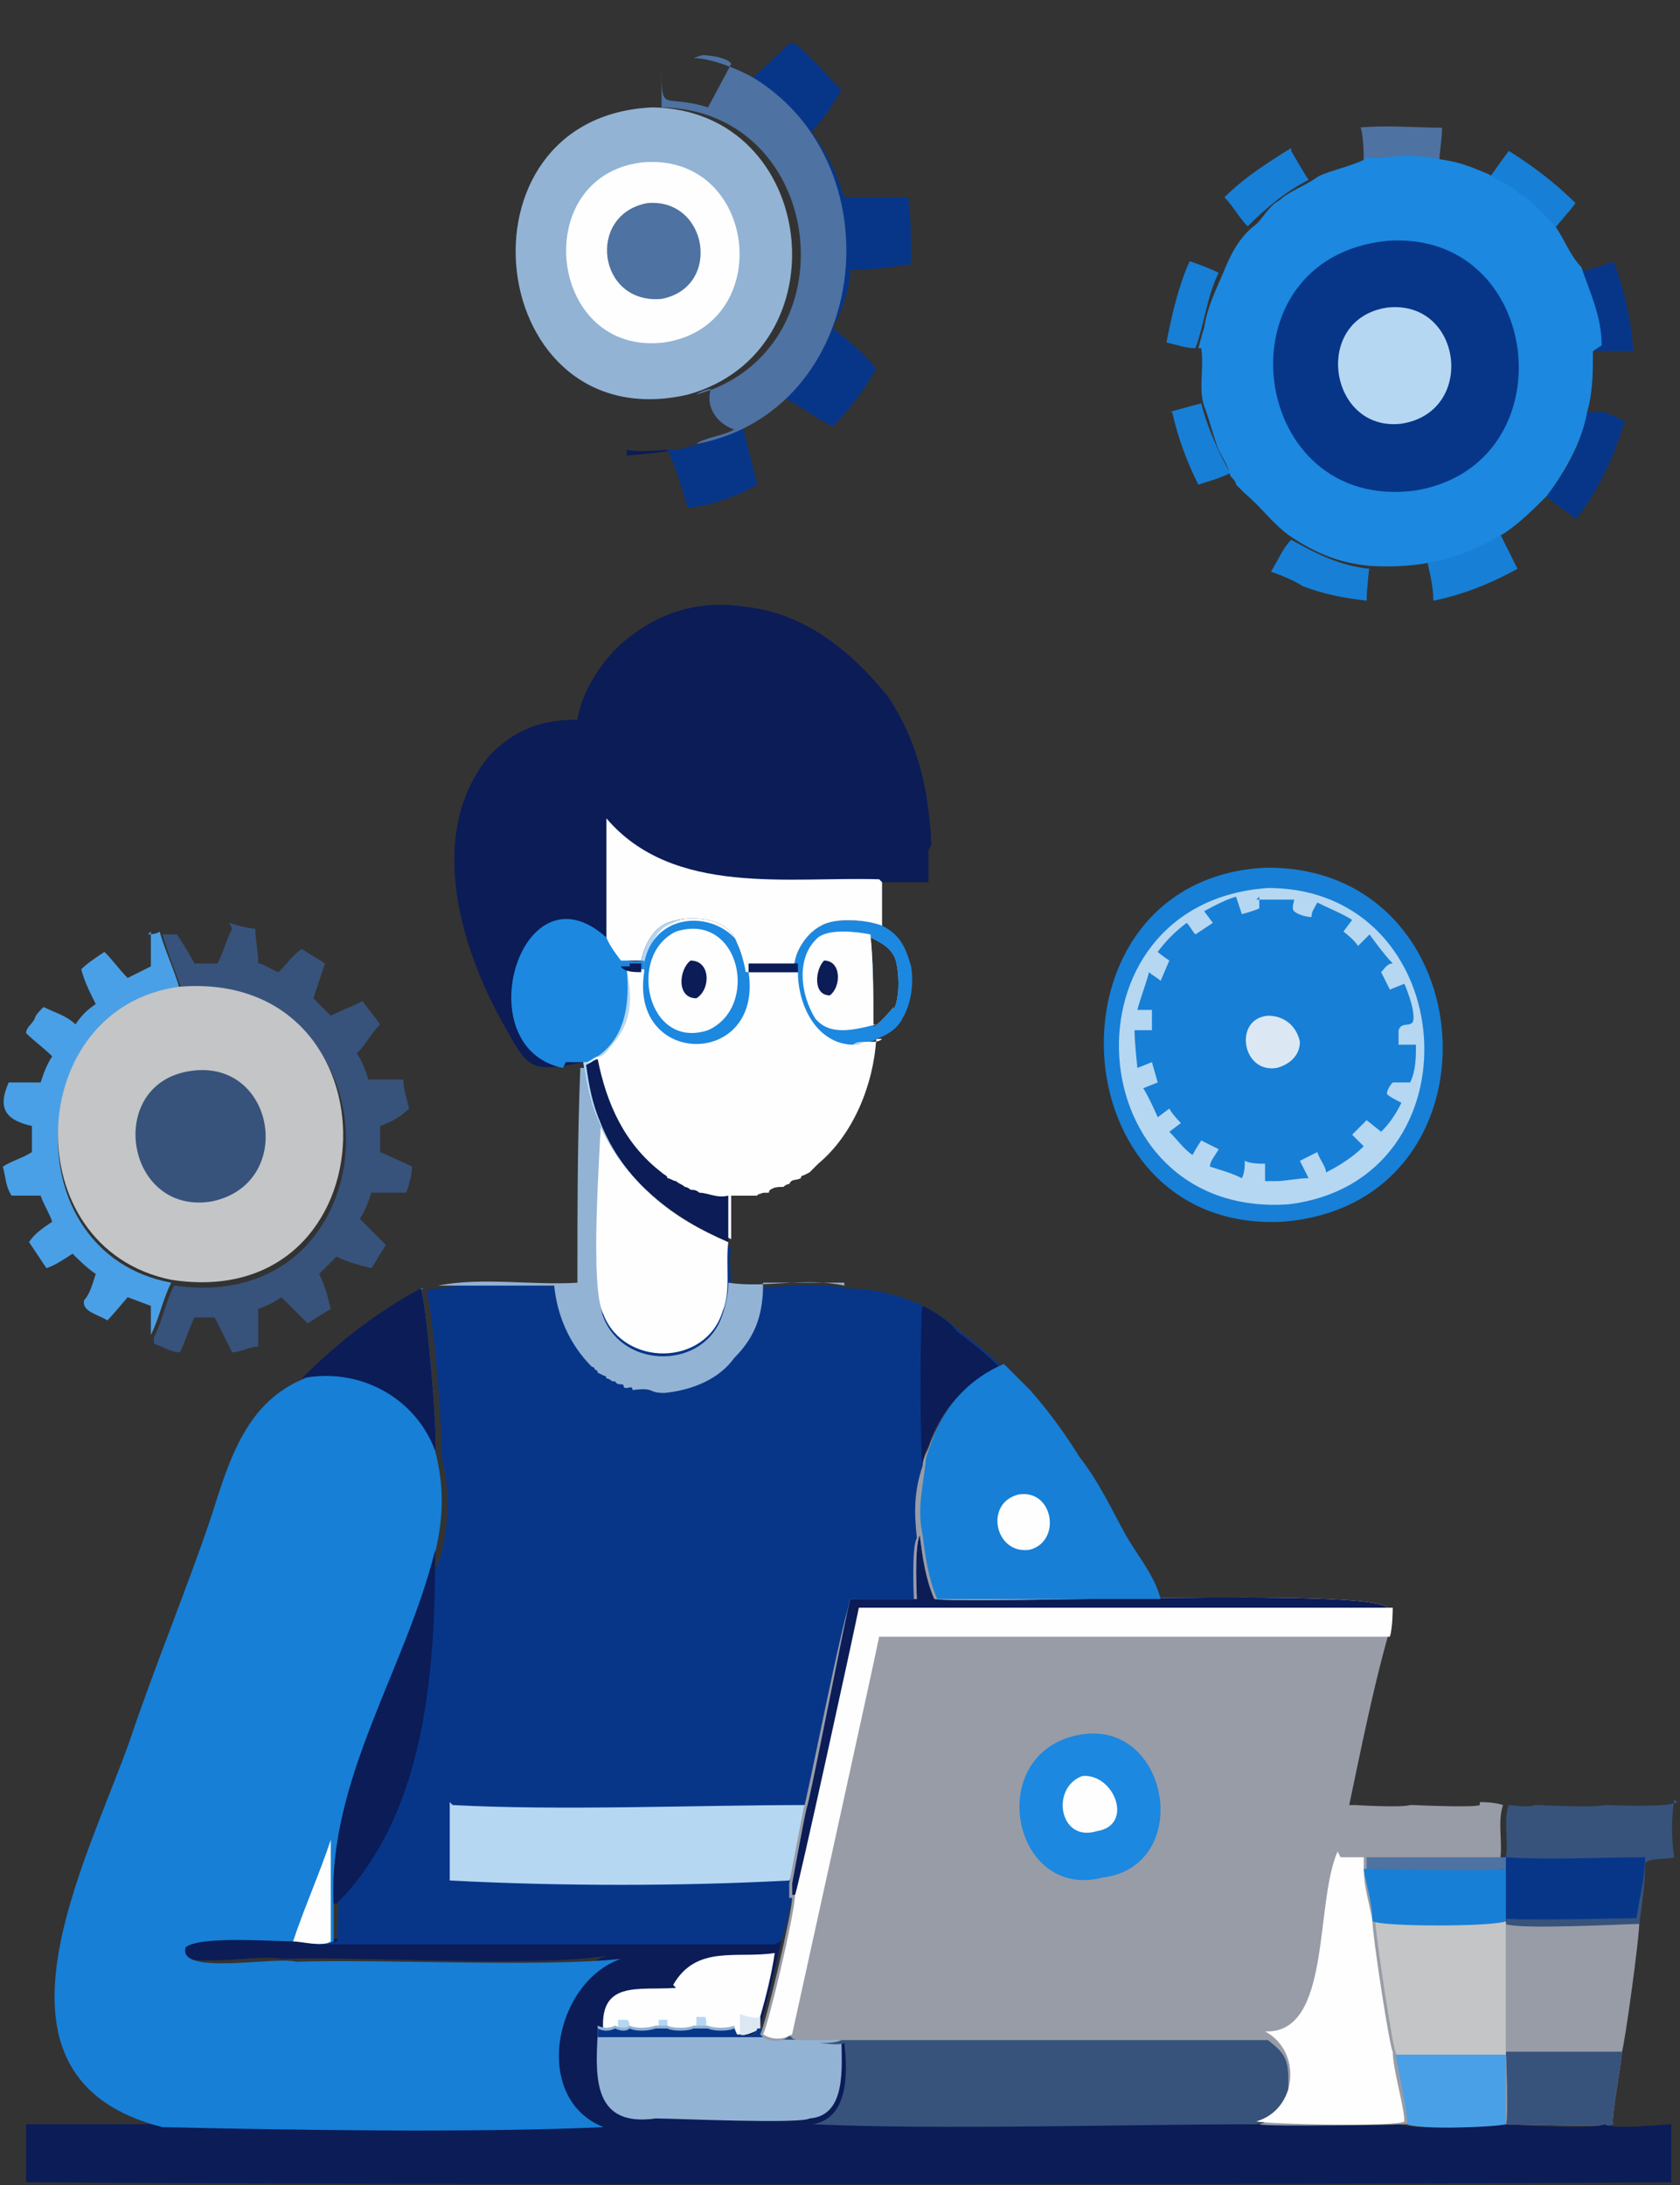
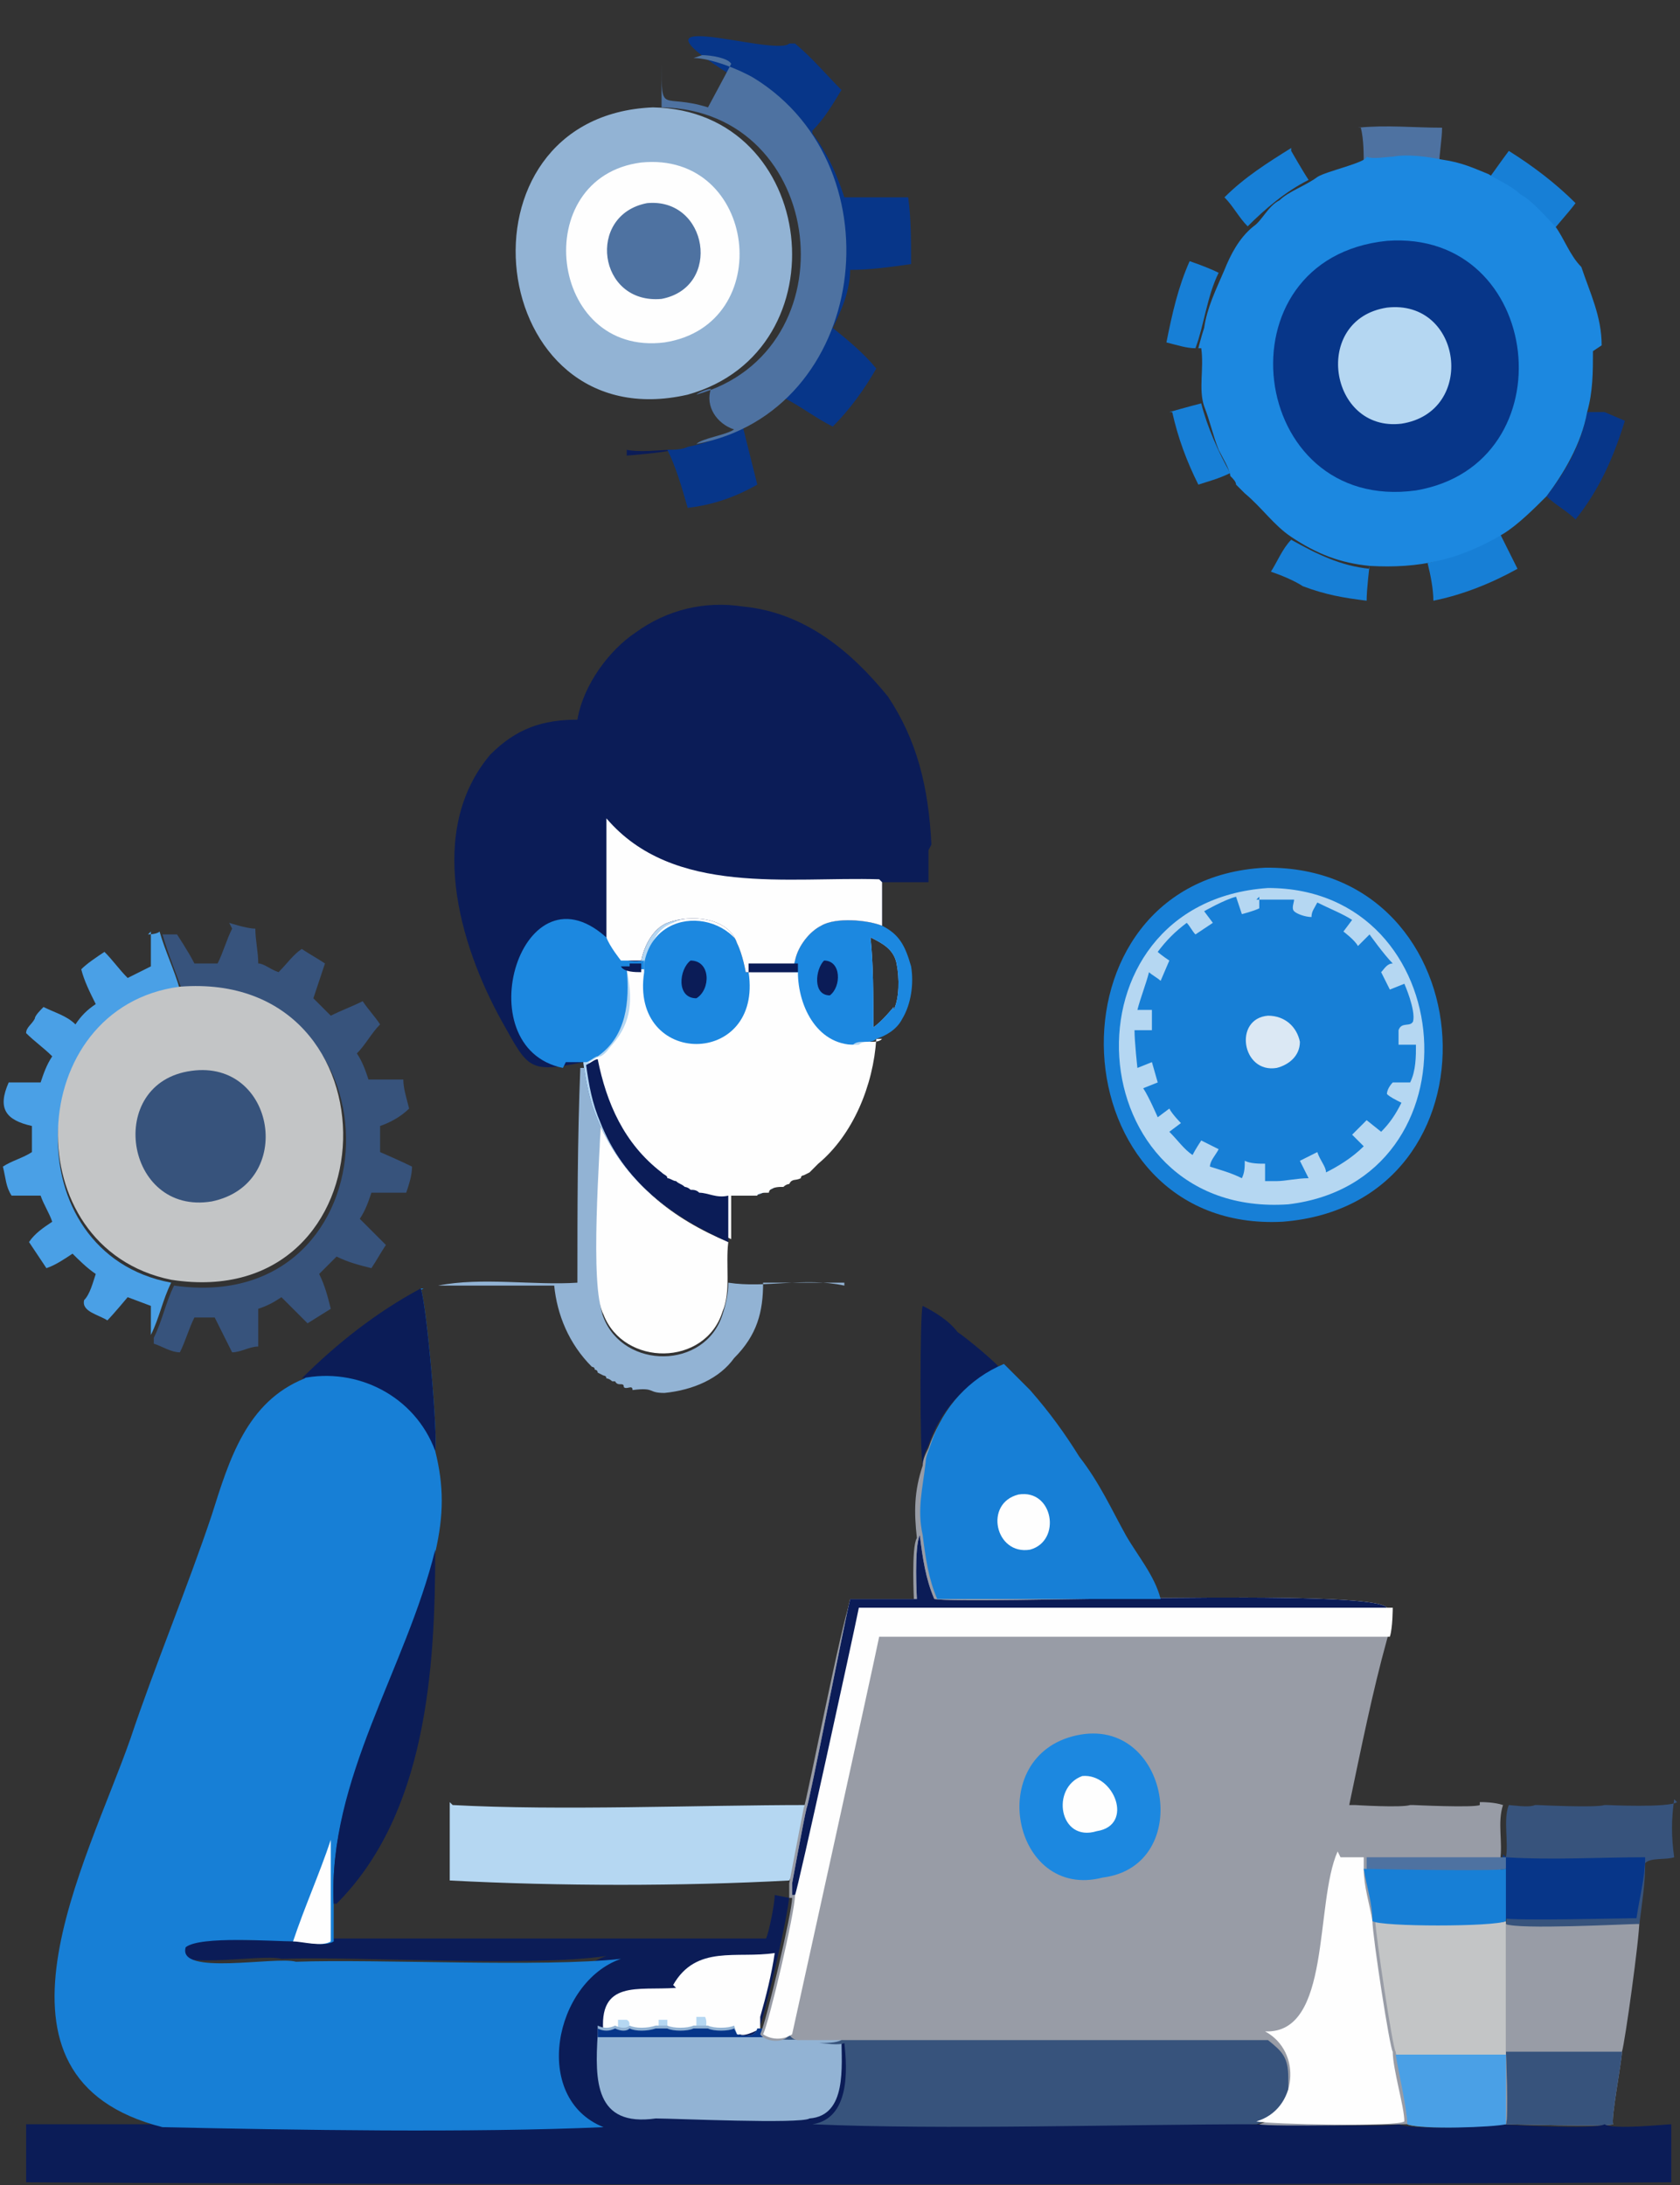
<svg xmlns="http://www.w3.org/2000/svg" id="a" data-name="Layer 1" viewBox="0 0 5.79 7.53">
  <rect x="0" y="0" width="5.79" height="7.53" fill="#333333" stroke="none" />
  <defs>
    <style>
      .c {
        fill: #0b1c57;
      }

      .c, .d, .e, .f, .g, .h, .i, .j, .k, .l, .m, .n, .o, .p, .q {
        stroke-width: 0px;
      }

      .d {
        fill: url(#b);
      }

      .e {
        fill: #c3c5c6;
      }

      .f {
        fill: #37537c;
      }

      .g {
        fill: none;
      }

      .h {
        fill: #b5d7f2;
      }

      .i {
        fill: #dbe8f4;
      }

      .j {
        fill: #92b3d4;
      }

      .k {
        fill: #073689;
      }

      .l {
        fill: #4e72a1;
      }

      .m {
        fill: #989ca6;
      }

      .n {
        fill: #1c88e0;
      }

      .o {
        fill: #177fd6;
      }

      .p {
        fill: #fefefe;
      }

      .q {
        fill: #4aa0e6;
      }
    </style>
    <linearGradient id="b" x1="-18764.62" y1="-12903.39" x2="-18765.65" y2="-12903" gradientTransform="translate(-4.02 .06) scale(0 0)" gradientUnits="userSpaceOnUse">
      <stop offset="0" stop-color="#2062ab" />
      <stop offset="1" stop-color="#0883e9" />
    </linearGradient>
  </defs>
  <path class="l" d="M4.68.44c.1-.01.19,0,.29,0,0,.04-.01.09-.01.13-.09-.02-.18,0-.26,0,0-.04,0-.09-.01-.13Z" />
  <path class="o" d="M5.2.52c.08.05.16.11.23.18-.03.04-.06.07-.09.11-.06-.08-.14-.12-.22-.18.03-.04.05-.07.08-.11Z" />
-   <path class="k" d="M5.43.94s.09-.02.13-.04c.04.1.06.2.07.31h-.13c0-.1-.03-.19-.07-.27Z" />
  <path class="f" d="M5.77,6.2c-.01.07-.01.13,0,.2-.03.01-.08,0-.1.02,0,.07-.01.13-.02.21,0,0-.01,0-.01.01h-.43s-.01-.01-.02-.01c.01-.08,0-.15,0-.23.01-.05-.01-.13.01-.18.01,0,.07.01.09,0h.01s.2.01.23,0h.01s.21.01.24-.01Z" />
  <path class="k" d="M5.19,6.4c.16.01.32,0,.48,0,0,0,0,0,0,0,0,.07-.02.14-.03.21,0,0,0,0-.01,0-.03,0-.41.01-.45,0,0-.06,0-.12,0-.18v-.04Z" />
  <path class="q" d="M.51,3.22s.03,0,.04-.01c.02.07.05.13.07.2-.54.08-.57.91-.03,1.01-.03.06-.04.12-.07.18,0-.03,0-.07,0-.1l-.08-.03s-.05.06-.07.08c-.03-.02-.09-.03-.08-.07.02-.02.03-.06.04-.09-.03-.02-.06-.05-.08-.07-.03.02-.06.04-.09.05-.02-.03-.04-.06-.06-.09.02-.03.05-.05.08-.07-.01-.03-.03-.06-.04-.09-.03,0-.07,0-.1,0-.02-.03-.02-.06-.03-.1.03-.02.07-.03.1-.05,0-.03,0-.06,0-.09-.09-.02-.12-.06-.08-.15.04,0,.08,0,.11,0,.01-.03.02-.06.04-.09-.03-.03-.06-.05-.09-.08,0-.02.02-.03.03-.05,0-.01.02-.03.03-.04.04.02.08.03.11.06.02-.03.04-.05.07-.07-.02-.04-.04-.08-.05-.12.02-.02.05-.04.08-.06.03.03.05.06.08.09l.08-.04s0-.08,0-.12Z" />
  <path class="m" d="M5.65,6.62c0,.06-.05.42-.06.45,0,.03-.04.24-.03.25-.03.01-.35,0-.37,0,.01-.02,0-.21,0-.25,0-.15,0-.3,0-.44.04.02.42,0,.45,0,0,0,0,0,.01,0Z" />
  <path class="f" d="M5.19,7.07s.35,0,.4,0c0,.03-.04.24-.03.25-.03.01-.35,0-.37,0,.01-.02,0-.21,0-.25Z" />
  <path class="d" d="M2.14,0h.23c0,.07.01.13.02.2h0s.09.02.1.04c-.02.02-.08.11-.08.14h0c-.16-.04-.15.04-.16-.14h0s0,0,0,0h0s0,0,0,0h0s0,.1,0,.14c-.71.03-.58,1.15.12.99h0s.04-.01.05-.01c-.02.06.02.12.08.13h0s-.11.04-.13.06c-.02,0-.05,0-.07.01h0s-.02,0-.02,0c0,0,.01,0,.02,0-.05,0-.11.01-.16,0-.02.02-.06.17-.08.2-.08-.01-.16-.04-.23-.08,0-.01,0-.03.01-.04.01-.05.03-.1.05-.15-.05-.03-.09-.06-.13-.1-.05.03-.1.06-.15.09-.05-.06-.1-.14-.14-.21.04-.04.1-.08.15-.11-.02-.07-.04-.14-.04-.21-.06,0-.12-.02-.18-.03,0-.07,0-.15,0-.23.06,0,.13-.01.19-.02.02-.07.06-.14.1-.2-.04-.06-.09-.11-.13-.17.05-.05.11-.11.17-.16.05.05.11.09.16.14.07-.04.13-.07.21-.08,0-.07.01-.13.02-.2Z" />
  <path class="c" d="M2.16,1.57h0s.13-.01.16-.02h0s-.02,0-.02,0c0,0,.01,0,.02,0-.05,0-.11.01-.16,0Z" />
  <path class="j" d="M2.25.37c.57.01.66.84.12.99-.7.16-.83-.96-.12-.99Z" />
  <path class="p" d="M2.21.56c.4-.04.47.56.08.62-.4.05-.47-.57-.08-.62Z" />
  <path class="l" d="M2.23.7c.21-.02.26.29.05.33-.22.02-.26-.29-.05-.33Z" />
  <path class="o" d="M4.92,1.94c.09-.02.18-.05.25-.1.02.04.04.08.06.12-.09.05-.19.09-.29.11,0-.04-.01-.09-.02-.13Z" />
  <path class="o" d="M4.72,1.95s-.01.08-.01.12c-.08-.01-.14-.02-.22-.05-.03-.02-.08-.04-.11-.05.02-.03.04-.08.07-.11.09.05.17.09.27.1Z" />
  <path class="k" d="M5.47,1.42h.06s.07.03.07.03c-.04.13-.09.24-.17.34-.03-.03-.07-.05-.1-.08.07-.09.12-.18.14-.29Z" />
  <path class="n" d="M5.49,1.21c0,.07,0,.14-.02.21-.02.11-.08.21-.14.29-.04.04-.1.1-.15.13-.15.09-.29.12-.46.11-.1-.01-.18-.04-.27-.1-.06-.04-.1-.1-.16-.15-.01-.01-.02-.02-.03-.03,0-.01-.01-.02-.02-.03,0-.02-.03-.07-.04-.09-.02-.05-.03-.1-.05-.15-.02-.06,0-.13-.01-.2h-.01s.01-.04.02-.07c.01-.07.04-.13.07-.2.02-.05.05-.11.1-.15.03-.02.05-.07.09-.09.03-.03.09-.05.13-.08.03-.02.17-.05.17-.07.02.01.07,0,.09,0,.05-.01.12,0,.17.01.07.01.11.03.16.05.03.02.08.04.11.07.04.02.09.08.12.11.03.04.05.1.09.14.03.09.07.17.07.27Z" />
  <path class="k" d="M4.78.83c.54-.04.63.77.1.86-.58.08-.69-.8-.1-.86Z" />
  <path class="h" d="M4.78,1.06c.26-.03.31.36.05.4-.25.03-.31-.36-.05-.4Z" />
  <path class="c" d="M2.72,6.54h0s0-.01,0-.01h0c0,.06-.09.44-.11.48h0s.07.02.09,0c0,0,0,0,0,0,.49.02,1.16,0,1.64,0,.12.07.11.27-.03.31.04,0,.49.01.51,0,.05.02.3.01.34,0,.02,0,.34.02.37,0,.03.02.21,0,.23,0v.2c-1.46.01-4.22.01-5.67,0v-.2s0,0,0,0c.02,0,.4,0,.42,0,.45,0,1.07.02,1.52,0-.25-.1-.17-.5.06-.58-.27.04-.84,0-1.12.01-.07-.02-.41.05-.38-.05.05-.04.3,0,.38-.02h0c.5,0,1.17,0,1.67,0,.01-.02.03-.12.03-.15Z" />
  <path class="p" d="M2.32,6.84c.08-.14.22-.09.35-.11-.01.07-.03.15-.05.22v.04s-.05.03-.07.02c-.03.01-.07.01-.09,0-.01.01-.03.01-.05,0-.02.01-.07.01-.09,0-.01,0-.03,0-.04,0-.02.01-.07.01-.09,0-.02.01-.04.01-.05,0-.02.01-.04.01-.06,0-.02-.19.12-.15.25-.16,0,0,0,0,0,0Z" />
  <path class="h" d="M2.27,7.01s0-.04,0-.05c.01,0,.02,0,.03,0,0,.02,0,.04,0,.05-.01,0-.03,0-.04,0Z" />
  <path class="h" d="M2.4,7.01s0-.04,0-.06c.01,0,.02,0,.03,0,.01.02,0,.04,0,.06-.01.01-.03.01-.05,0Z" />
  <path class="h" d="M2.13,7.01s0-.04,0-.05c.01,0,.02,0,.03,0,.02.01,0,.03.01.05-.02.01-.04.01-.05,0Z" />
-   <path class="i" d="M2.55,6.94s.05.02.07.01v.04s-.05.03-.07.02c0-.01,0-.05,0-.07Z" />
  <path class="j" d="M2.54,7.01s.06.02.07-.02h0s.01,0,.01,0h0s.23,0,.27.02c-.02.02-.06.01-.08.01.02,0,.07.01.09,0,0,.1.02.27-.11.28,0,0,0,0,0,0-.03.02-.47,0-.53,0-.21.03-.21-.13-.2-.29,0-.01,0-.02,0-.03.02.01.04.01.06,0,.02.01.04.01.05,0,.02.01.06.01.09,0,.01,0,.03,0,.04,0,.02.01.07.01.09,0,.02,0,.03,0,.05,0,.02.01.07.01.09,0Z" />
  <path class="k" d="M2.54,7.01s.06.02.07-.02h0s.01,0,.01,0h0s.23,0,.27.02c-.02.02-.06.01-.08.01-.03,0-.69,0-.75,0,0-.01,0-.02,0-.03.02.01.04.01.06,0,.02.01.04.01.05,0,.02.01.06.01.09,0,.01,0,.03,0,.04,0,.02.01.07.01.09,0,.02,0,.03,0,.05,0,.02.01.07.01.09,0Z" />
  <path class="f" d="M2.63,7.01s.07.01.09,0c0,0,0,0,0,0,.49.02,1.16,0,1.64,0,.12.07.11.27-.03.31-.45,0-1.08.02-1.53,0,.13-.02.12-.19.11-.28-.02.01-.07,0-.09,0,.03,0,.06,0,.08-.01-.04-.02-.23.02-.27-.02Z" />
  <path class="o" d="M1.45,4.44c.02.05.06.51.05.56.03.12.03.22,0,.35-.1.41-.37.79-.35,1.21,0,.02,0,.11,0,.13-.03.02-.1,0-.13,0h0c-.08,0-.33-.02-.38.02-.03.1.31.03.38.05.28-.01.85.02,1.12-.01-.23.08-.31.48-.06.58-.45.02-1.07.01-1.52,0-.67-.17-.26-.91-.11-1.34.08-.24.2-.53.28-.77.06-.19.12-.39.32-.47.12-.12.26-.23.41-.31Z" />
  <path class="p" d="M1.01,6.69c.04-.12.09-.23.13-.35,0,.08,0,.27,0,.35-.03.02-.1,0-.13,0h0Z" />
  <path class="c" d="M1.45,4.44c.02.05.06.51.05.56-.07-.19-.27-.29-.46-.25.12-.12.26-.23.41-.31Z" />
-   <path class="k" d="M3.45,4.71c-.12.05-.21.15-.25.27-.01.02-.02.04-.02.07-.02.09-.03.16-.01.25-.02.03-.01.17-.01.22h-.23c-.02.08-.14.69-.15.72-.01.04-.04.23-.05.26v.03s-.02.13-.04.16t-.02.01h-1.58s.05,0,.07-.01c0,0,.01-.02,0-.03.02-.15-.02-.29.04-.43.03-.07.05-.13.08-.2.09-.23.16-.46.24-.67.03-.13.03-.23,0-.35.01-.05-.03-.51-.05-.56.02-.01.03-.01.05-.01.15-.03.33,0,.48-.01,0-.25,0-.49.01-.74h.02c.01.07.02.13.05.2.09.21.25.33.44.41-.01.04,0,.09,0,.13.13.02.26-.02.4.01.13,0,.29.05.39.15.03.02.14.11.15.13Z" />
  <path class="c" d="M3.45,4.71c-.12.05-.21.15-.25.27-.01.02-.02.04-.02.07-.01-.03-.01-.53,0-.55.04.02.09.05.12.09.03.02.14.11.15.13Z" />
  <path class="c" d="M1.5,5.34c0,.41-.03.91-.34,1.22h-.01c-.02-.43.25-.81.35-1.22Z" />
  <path class="j" d="M2.91,4.42h-.28c0,.1-.02.18-.1.26-.05.07-.14.11-.24.12-.06,0-.03-.02-.11-.01,0-.02-.02,0-.03-.01,0-.02-.02,0-.03-.02h-.01s-.01-.01-.02-.01c0-.01-.01-.01-.01-.01t-.02-.01s0-.01-.01-.01c0-.01-.01-.01-.01-.01-.08-.08-.12-.18-.13-.28h-.4c.15-.03.33,0,.48-.01,0-.25,0-.49.01-.74h.02c.01.07.02.13.05.2,0,.08-.03.57.01.66.07.18.35.18.41-.01.01-.03.02-.07.02-.11.13.02.26-.02.4.01Z" />
  <path class="p" d="M2.51,4.28c-.01.08.01.17-.02.24-.06.19-.34.19-.41.01-.05-.09-.01-.58-.01-.66.09.21.25.33.44.41Z" />
  <path class="h" d="M1.56,6.22c.37.02.85,0,1.22,0,0,.05-.04.23-.06.26-.37.02-.79.02-1.17,0v-.27Z" />
  <path class="k" d="M3.04,3.19c-.05-.02-.16-.03-.21,0-.04.02-.08.07-.09.12h0s-.01.04-.01.04h-.16s-.01-.06-.03-.1c-.03-.09-.16-.1-.24-.07-.05.02-.08.08-.09.13v.03h-.07c.01.1.01.18-.05.26-.01.01-.02.03-.04.04-.01,0-.02.01-.04.02.01.07.02.13.05.2.09.21.25.33.44.41v-.15h.09s.02,0,.04-.01c0-.02.02,0,.04-.02h.01s.02-.01.02-.01c.02-.02.02,0,.04-.02,0-.01.01-.01.01-.01t.02-.01s.02-.02.03-.03c.12-.11.18-.27.2-.43.03-.01.07-.03.09-.07.03-.05.04-.12.03-.18-.02-.07-.04-.11-.1-.14ZM3.08,3.47s-.04.05-.07.07c0-.11,0-.22-.01-.31.04.02.08.04.09.09.01.05.01.12-.01.16Z" />
  <path class="h" d="M3.04,3.19c-.05-.02-.16-.03-.21,0-.04.02-.08.07-.09.12h0s-.01.04-.01.04h-.16s-.01-.06-.03-.1c-.03-.09-.16-.1-.24-.07-.05.02-.08.08-.09.13v.03h-.07c.01.1.01.18-.05.26-.01.01-.02.03-.04.04-.01,0-.02.01-.04.02.01.07.02.13.05.2.09.21.25.33.44.41v-.15h.09s.02,0,.04-.01c0-.02.02,0,.04-.02h.01s.02-.01.02-.01c.02-.02.02,0,.04-.02,0-.01.01-.01.01-.01t.02-.01s.02-.02.03-.03c.12-.11.18-.27.2-.43.03-.01.07-.03.09-.07.03-.05.04-.12.03-.18-.02-.07-.04-.11-.1-.14ZM3.08,3.47s-.04.05-.07.07c0-.11,0-.22-.01-.31.04.02.08.04.09.09.01.05.01.12-.01.16Z" />
  <path class="n" d="M3.04,3.19c-.05-.02-.16-.03-.21,0-.04.02-.08.07-.09.12h0s-.01.04-.01.04c0,.12.07.26.21.25.02-.02.06,0,.08-.02.03-.01.07-.03.09-.07.03-.05.04-.12.03-.18-.02-.07-.04-.11-.1-.14ZM3.08,3.47s-.04.05-.07.07c0-.11,0-.22-.01-.31.04.02.08.04.09.09.01.05.01.12-.01.16Z" />
-   <path class="p" d="M3.02,3.53c-.08.02-.16.04-.21-.02-.05-.08-.07-.21.01-.28.04-.03.13-.02.18-.01.01.1.01.21.01.31Z" />
  <path class="c" d="M2.84,3.31c.06,0,.06.09.02.12-.06,0-.05-.09-.02-.12Z" />
  <path class="p" d="M3.02,3.58c-.01.16-.08.33-.2.43-.01.01-.02.02-.03.03t-.02.01s-.01,0-.01.01c-.02.01-.03,0-.04.02,0,0-.01,0-.02.01h-.01s-.04,0-.04.02c-.02,0-.04,0-.04.01h-.09v.15c-.2-.09-.36-.21-.44-.41-.03-.07-.04-.13-.05-.2.02-.01.03-.02.04-.02.02-.01.03-.03.04-.04.07-.08.07-.16.05-.26h.07v-.03c.01-.05.03-.11.09-.13.08-.04.21-.02.24.07.02.03.02.07.03.1h.16c0,.12.07.26.21.25.02-.02.06,0,.08-.02Z" />
  <path class="c" d="M2.51,4.13v.15c-.2-.09-.36-.21-.44-.41-.03-.07-.04-.13-.05-.2.02-.01.03-.02.04-.02.03.15.09.29.22.39.01.01.02.01.02.02.01,0,.02.01.03.01.01.01.02.01.03.02,0,0,.01,0,.02.01.01,0,.02,0,.03.01.03,0,.06.02.1.01Z" />
  <path class="n" d="M2.22,3.32c.04-.22.35-.18.36.03.05.33-.41.33-.36,0v-.03Z" />
-   <path class="p" d="M2.33,3.21c.22-.07.29.26.11.34-.21.07-.28-.26-.11-.34Z" />
  <path class="c" d="M2.38,3.31c.07,0,.07.1.02.13-.07,0-.06-.1-.02-.13Z" />
  <path class="m" d="M5.19,7.07s.01.23,0,.25h-.01s-.29.02-.33,0h-.01s-.47.01-.5,0c.03-.01.06-.02.08-.05h0v-.02h.01v-.02h0s.01,0,.01,0v-.02s0-.02,0-.02h0s0-.03,0-.03c0-.07-.02-.09-.07-.13h-1.62s-.02,0-.03-.02c-.01.03-.08.03-.1,0,.02-.04.11-.42.11-.47h-.01v-.05s.04-.21.05-.26c.01-.02.13-.64.16-.71h.22s-.01-.19.01-.22c-.01-.09-.01-.16.02-.25,0-.02.01-.04.02-.06.04-.12.13-.22.25-.27.03.03.06.06.08.08.07.08.12.15.18.23.1.17.21.32.28.49.13.02.68-.04.79.03h.01s0,.07-.01.1c-.05.18-.09.38-.13.57h.02s.16.01.19,0h.01s.21.01.23,0c0,0,0,0,0-.01h.01s.04,0,.07.01c-.02.06,0,.13-.01.19,0,.08.01.14,0,.22v.45Z" />
  <path class="n" d="M3.71,5.98c.32-.07.41.45.09.49-.31.08-.41-.42-.09-.49Z" />
  <path class="p" d="M3.73,6.12c.11-.01.18.17.05.19,0,0,0,0,0,0-.13.04-.16-.15-.05-.19Z" />
  <path class="p" d="M4.62,6.4s.06,0,.08,0c0,.01,0,.03,0,.04,0,.06.02.12.03.18,0,.05.06.44.07.45,0,.06.04.19.04.24-.02.02-.47.01-.51,0,.14-.04.16-.24.03-.31.23.01.17-.44.25-.62Z" />
  <path class="e" d="M4.73,6.62s.41.02.46,0c0,.15,0,.3,0,.44,0,.04,0,.23,0,.25-.04.01-.29.02-.34,0,0-.05-.03-.18-.04-.24-.01-.01-.07-.41-.07-.45Z" />
  <path class="q" d="M5.19,7.07s0,.23,0,.25c-.04.01-.29.02-.34,0,0-.05-.03-.18-.04-.24.05,0,.36,0,.38,0Z" />
  <path class="p" d="M4.8,5.54s0,.07-.01.1h-1.76c-.02.1-.3,1.37-.3,1.37-.03.02-.07.02-.1,0,.02-.04.11-.42.11-.48h-.01v-.04s.04-.22.05-.26c.01-.02.13-.64.15-.72h.23s-.01-.18.01-.22c.01.08.02.15.05.22.12.02,1.51-.04,1.56.03h.01Z" />
  <path class="c" d="M4.79,5.54h-1.83c-.02.1-.21.97-.22.99h-.01v-.04s.04-.22.05-.26c.01-.02.13-.64.15-.72h.23s-.01-.18.01-.22c.01.08.02.15.05.22.12.02,1.51-.04,1.56.03Z" />
  <path class="o" d="M4,5.51h-.77c-.03-.07-.04-.14-.05-.22-.02-.09,0-.16.01-.25,0-.02.01-.04.02-.07.04-.12.13-.22.25-.27.03.03.07.07.09.09.07.08.12.15.17.23.07.09.11.18.16.27.04.07.1.14.12.22Z" />
  <path class="p" d="M3.51,5.15c.12-.02.15.16.04.19-.12.02-.16-.16-.04-.19Z" />
  <path class="g" d="M5.13,6.21s.04,0,.07,0c-.02.06,0,.13-.01.19,0,.08.01.14,0,.22h0s-.01.01-.01.02h-.43s-.01-.01-.01-.01h0c-.01-.07-.03-.13-.03-.19-.01-.01-.01-.03-.01-.04-.02.01-.05.01-.07,0,0-.06.02-.13.03-.19h.02s.16.01.19,0h.01s.21.01.23,0c0,0,.01,0,.01-.01" />
  <path class="l" d="M5.19,6.4h0s0,.04,0,.04c-.04.01-.44.02-.48,0,0,0,0-.03,0-.04.04,0,.47,0,.49,0Z" />
  <path class="o" d="M4.71,6.44s.45.01.48,0c0,.06,0,.12,0,.18-.04.02-.43.02-.46,0,0-.06-.02-.12-.03-.18Z" />
  <path class="o" d="M4.1.9s.06.02.1.04c-.04.08-.05.18-.08.26-.03,0-.06-.01-.1-.02.02-.1.04-.19.08-.28Z" />
  <path class="o" d="M4.03,1.42s.07-.02.11-.03c.02.08.06.17.1.24-.04.02-.08.03-.11.04-.04-.08-.07-.16-.09-.25Z" />
  <path class="o" d="M4.45.52s.04.07.06.1c-.08.04-.15.1-.21.16-.03-.03-.05-.07-.08-.1.07-.07.15-.12.23-.17Z" />
-   <path class="k" d="M2.74.15c.06.05.11.11.16.16-.03.05-.06.1-.1.14,0,0,0,0,0,.01h0s.03.04.04.06c.03.05.05.1.07.16.07,0,.15,0,.22,0,.01.07.01.15.01.23-.07.01-.14.02-.21.02,0,.07-.03.14-.06.2.05.04.11.09.15.14-.04.07-.09.14-.15.2-.06-.03-.11-.07-.17-.1,0,0-.01,0-.02.01-.04.03-.08.06-.12.09l.05.2c-.07.04-.15.07-.24.08-.02-.07-.04-.14-.07-.2,0,0-.01,0-.02,0h.02s0,0,0,0c.02,0,.05,0,.07-.01.59-.12.7-.95.2-1.25h0s.1-.09.15-.14Z" />
+   <path class="k" d="M2.74.15c.06.05.11.11.16.16-.03.05-.06.1-.1.14,0,0,0,0,0,.01h0s.03.04.04.06c.03.05.05.1.07.16.07,0,.15,0,.22,0,.01.07.01.15.01.23-.07.01-.14.02-.21.02,0,.07-.03.14-.06.2.05.04.11.09.15.14-.04.07-.09.14-.15.2-.06-.03-.11-.07-.17-.1,0,0-.01,0-.02.01-.04.03-.08.06-.12.09l.05.2c-.07.04-.15.07-.24.08-.02-.07-.04-.14-.07-.2,0,0-.01,0-.02,0h.02s0,0,0,0c.02,0,.05,0,.07-.01.59-.12.7-.95.2-1.25s.1-.09.15-.14Z" />
  <path class="l" d="M2.39.2c.06,0,.16.04.21.07h0c.5.31.39,1.15-.2,1.26.02-.02.1-.03.13-.05h0c-.06-.02-.1-.08-.08-.14-.01,0-.04.01-.05.02h0c.54-.15.45-.98-.12-.99,0-.04,0-.12,0-.15h0s0,0,0,0h0s0,0,0,0h0c0,.18,0,.1.16.15h0s.07-.13.08-.15c-.01-.02-.07-.03-.1-.03h0Z" />
  <path class="f" d="M.79,3.18s.06.02.09.02c0,.04.01.08.01.12.02,0,.04.02.07.03.03-.03.05-.06.08-.08.03.02.05.03.08.05l-.04.12s.04.04.06.06c.04-.02.07-.03.11-.05.02.03.04.05.06.08-.03.03-.05.07-.08.1.02.03.03.06.04.09.04,0,.08,0,.12,0,0,.03.01.06.02.1-.03.03-.07.05-.1.06v.09s.07.03.11.05c0,.03-.01.06-.02.09-.04,0-.08,0-.12,0-.01.03-.02.06-.04.09.03.03.06.06.09.09-.02.03-.03.05-.05.08-.04-.01-.08-.02-.12-.04-.02.02-.04.04-.06.06.02.04.03.08.04.12l-.08.05s-.06-.06-.09-.09c-.03.02-.05.03-.08.04,0,.04,0,.08,0,.13-.03,0-.06.02-.09.02-.02-.04-.04-.08-.06-.12-.02,0-.05,0-.07,0-.02.04-.03.08-.05.12-.03,0-.06-.02-.09-.03,0,0,0-.01,0-.02.03-.06.04-.12.07-.18.77.11.8-1.07.03-1.01-.02-.06-.05-.13-.07-.2h.05s.04.06.06.1c.03,0,.06,0,.08,0,.02-.04.03-.08.05-.12Z" />
  <path class="e" d="M.62,3.4c.77-.06.74,1.13-.03,1.01-.54-.11-.51-.94.03-1.01Z" />
  <path class="f" d="M.66,3.69c.29-.04.36.39.07.45-.3.05-.37-.41-.07-.45Z" />
  <path class="o" d="M4.36,2.99c.77-.01.84,1.16.06,1.22-.78.04-.84-1.18-.06-1.22Z" />
  <path class="h" d="M4.37,3.06c.67,0,.74,1.01.07,1.09-.73.05-.8-1.04-.07-1.09Z" />
  <path class="o" d="M4.33,3.1s.09,0,.13,0c0,.01-.01.03,0,.04.01.01.04.02.06.02,0-.02.01-.03.02-.05.04.02.09.04.12.06l-.03.04s.04.03.05.05l.04-.04s.05.07.08.1c-.02,0-.03.02-.04.03l.03.06.05-.02s.04.09.03.13c-.01.02-.04,0-.05.03,0,.02,0,.04,0,.05.02,0,.04,0,.06,0,0,.04,0,.09-.02.13h-.06s-.02.02-.02.04c.01.01.03.02.05.03-.02.04-.04.07-.07.1l-.05-.04s-.03.03-.05.05c.01.01.03.03.04.04-.04.04-.09.07-.13.09,0-.02-.02-.04-.03-.07l-.06.03s.02.04.03.06c-.04,0-.08.01-.11.01-.01,0-.03,0-.04,0,0-.02,0-.04,0-.06-.02,0-.05,0-.07-.01,0,.02,0,.04-.01.06-.04-.02-.08-.03-.11-.04,0-.02.02-.04.03-.06l-.06-.03s-.02.03-.03.05c-.03-.02-.05-.05-.08-.08l.04-.03s-.03-.03-.04-.05l-.04.03s-.03-.07-.05-.1l.05-.02-.02-.07-.05.02s-.01-.09-.01-.13c.02,0,.04,0,.06,0v-.07s-.05,0-.05,0c.01-.04.03-.09.04-.13.01.01.03.02.04.03l.03-.07s-.03-.02-.04-.03c.03-.04.06-.07.1-.1.01.01.02.03.03.04l.06-.04-.03-.04s.07-.04.11-.05l.02.06s.04-.01.06-.02v-.04Z" />
  <path class="i" d="M4.37,3.5c.06,0,.1.04.11.09,0,.05-.04.08-.08.09-.12.02-.15-.17-.03-.18Z" />
  <path class="c" d="M3.2,2.93v.11h-.16v.15c-.05-.02-.16-.03-.21,0-.04.02-.08.07-.09.12h0s-.01.04-.01.04h-.16s-.01-.06-.03-.1c-.03-.09-.16-.1-.24-.07-.05.02-.08.08-.09.13v.03h-.07c.01.1.01.18-.05.26-.01.01-.02.03-.04.04-.01,0-.02.01-.04.02-.19.04-.19.02-.28-.14-.15-.27-.26-.66-.04-.92.09-.09.18-.12.3-.12h0c.02-.12.11-.24.2-.3.11-.08.24-.11.37-.09.21.02.37.15.5.31.1.15.14.31.15.51Z" />
  <path class="n" d="M1.94,3.68c-.34-.07-.14-.73.16-.44.03.06.05.08.12.07v.03s-.02,0-.02,0c-.01,0-.03,0-.04,0,.01.11,0,.23-.1.3-.01,0-.03.02-.04.02h-.03s-.03,0-.04,0Z" />
  <path class="c" d="M2.17,3.32h.04s0,.03,0,.03c-.02,0-.06,0-.07-.02.01,0,.02,0,.03,0Z" />
  <path class="p" d="M3.04,3.04v.15c-.05-.02-.16-.03-.21,0-.04.02-.08.07-.09.12h0s-.01.04-.01.04h-.16s-.01-.06-.03-.1c-.03-.09-.16-.1-.24-.07-.05.02-.08.08-.09.13h-.07s-.04-.05-.05-.08v-.41c.23.27.63.2.94.21Z" />
  <path class="c" d="M2.57,3.32h.18s0,.03,0,.03h-.17s0-.02,0-.03Z" />
</svg>